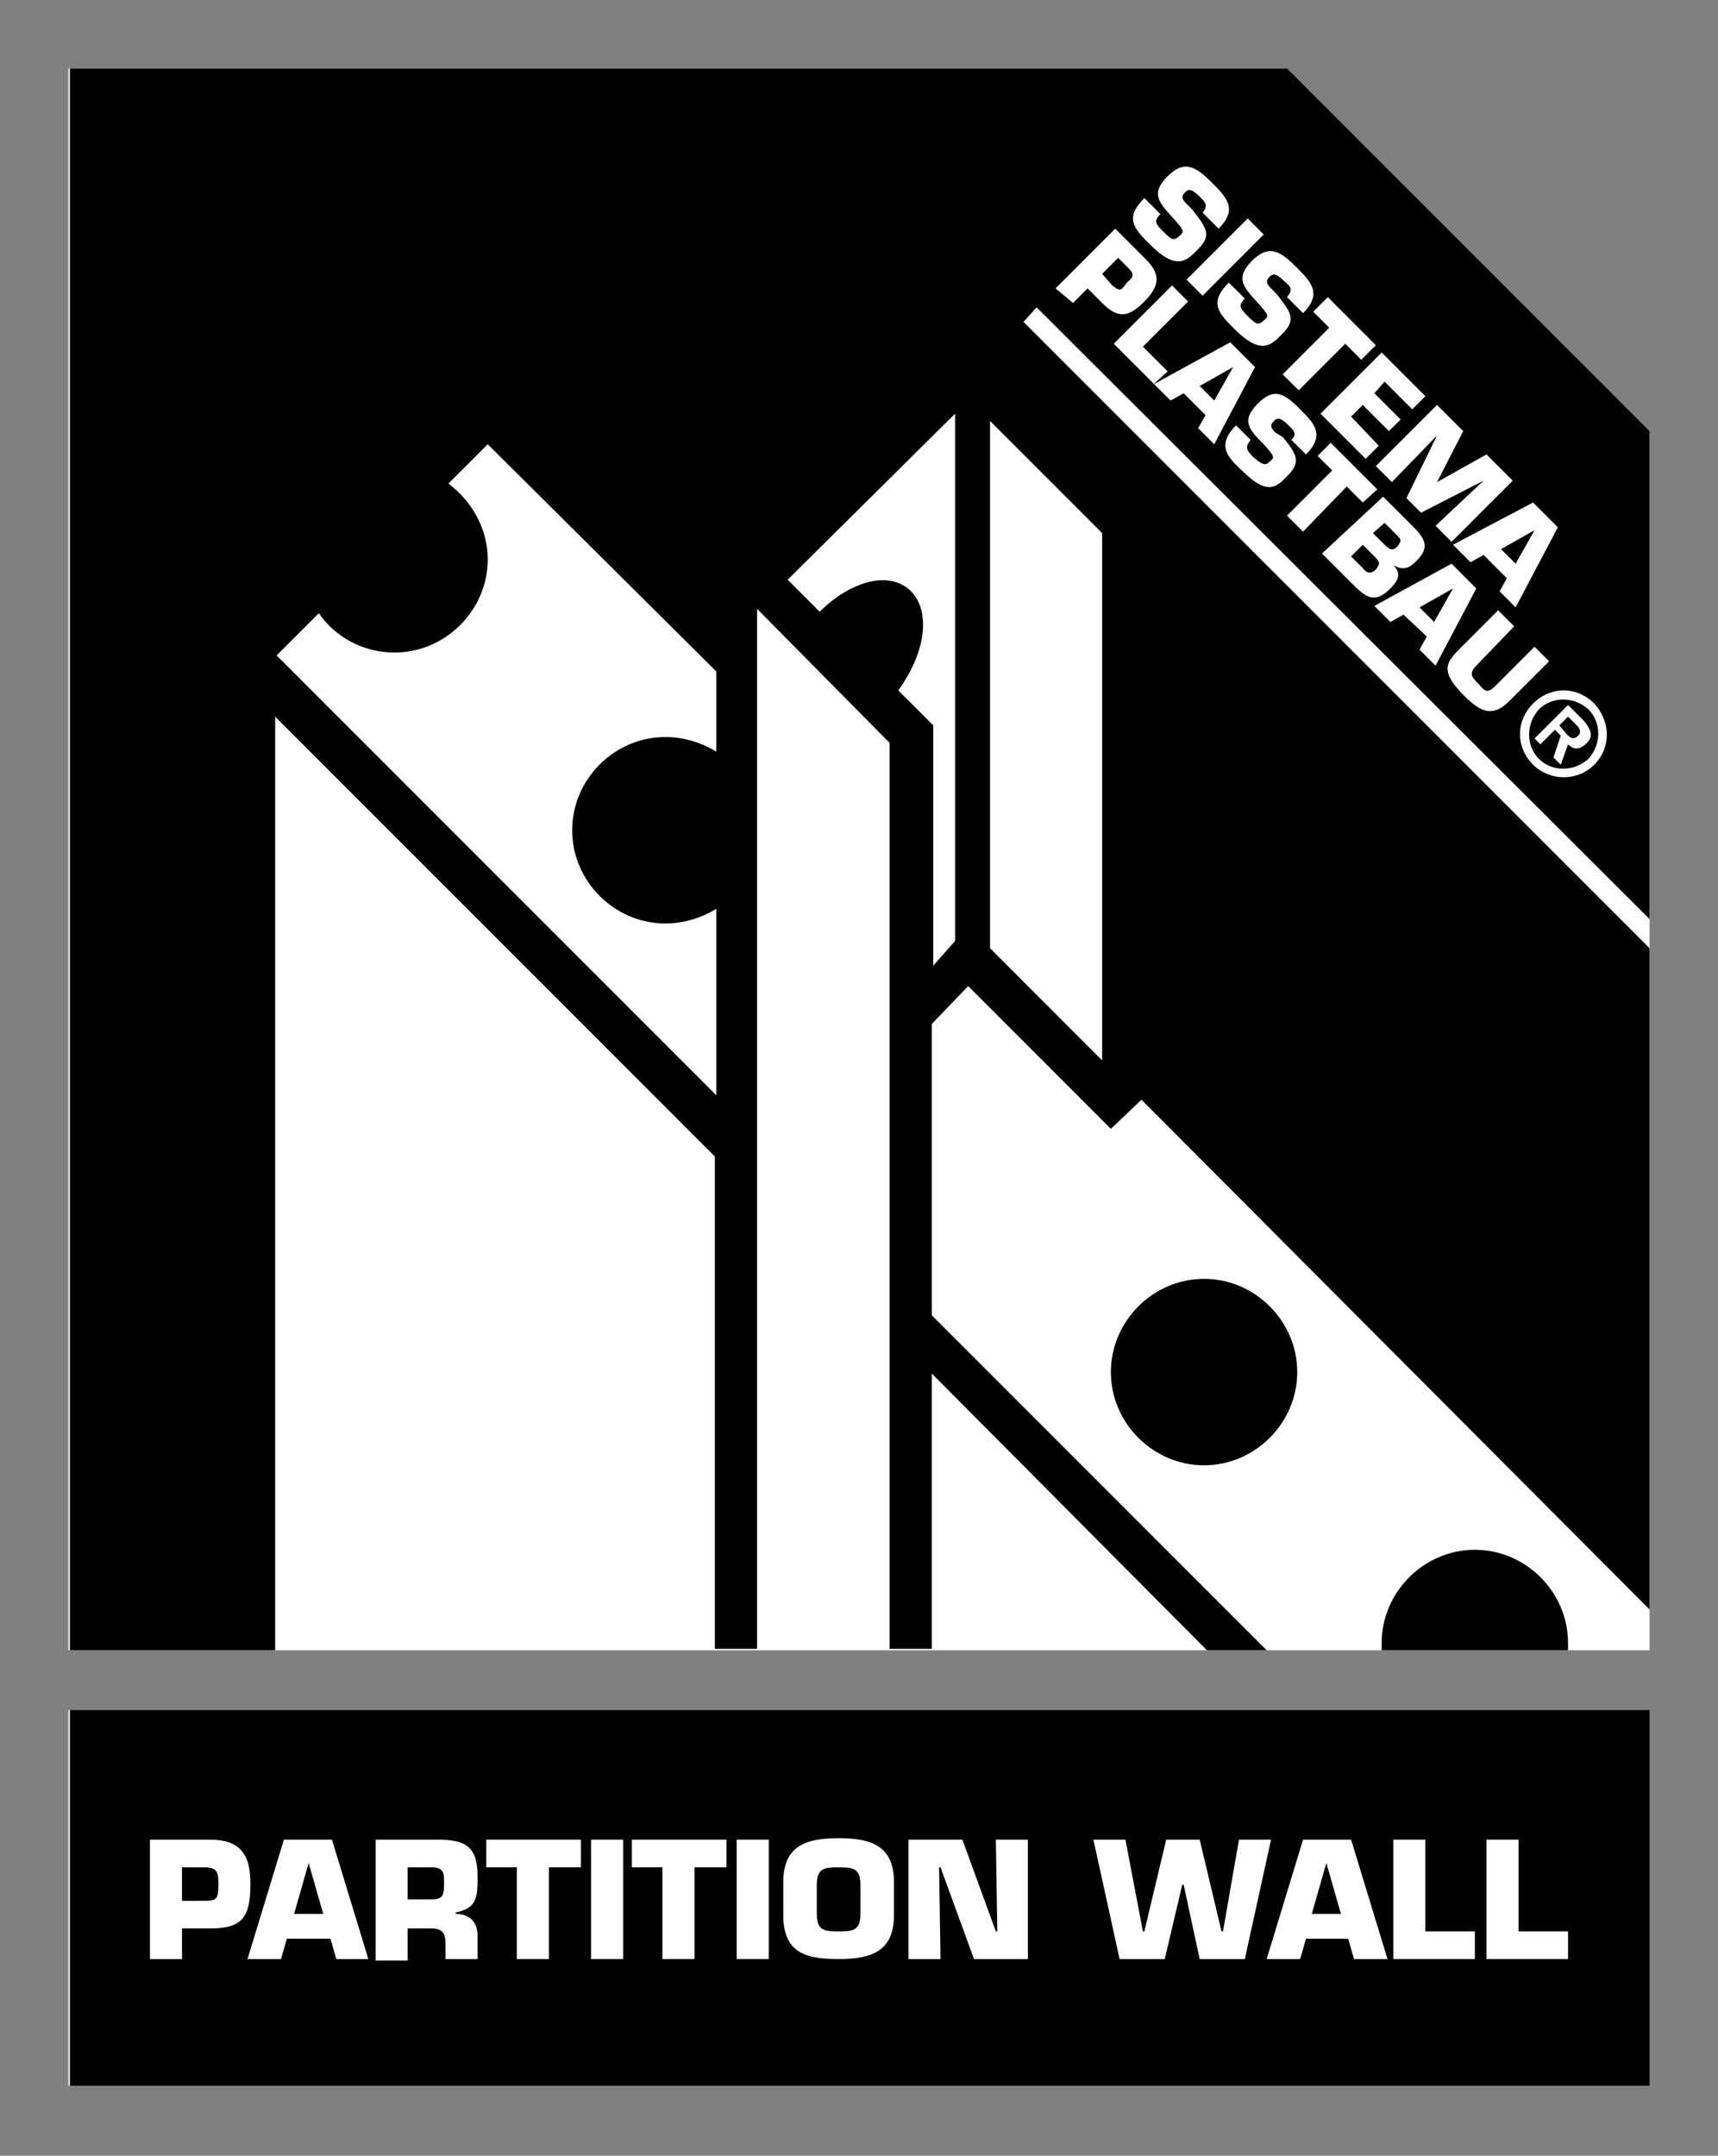
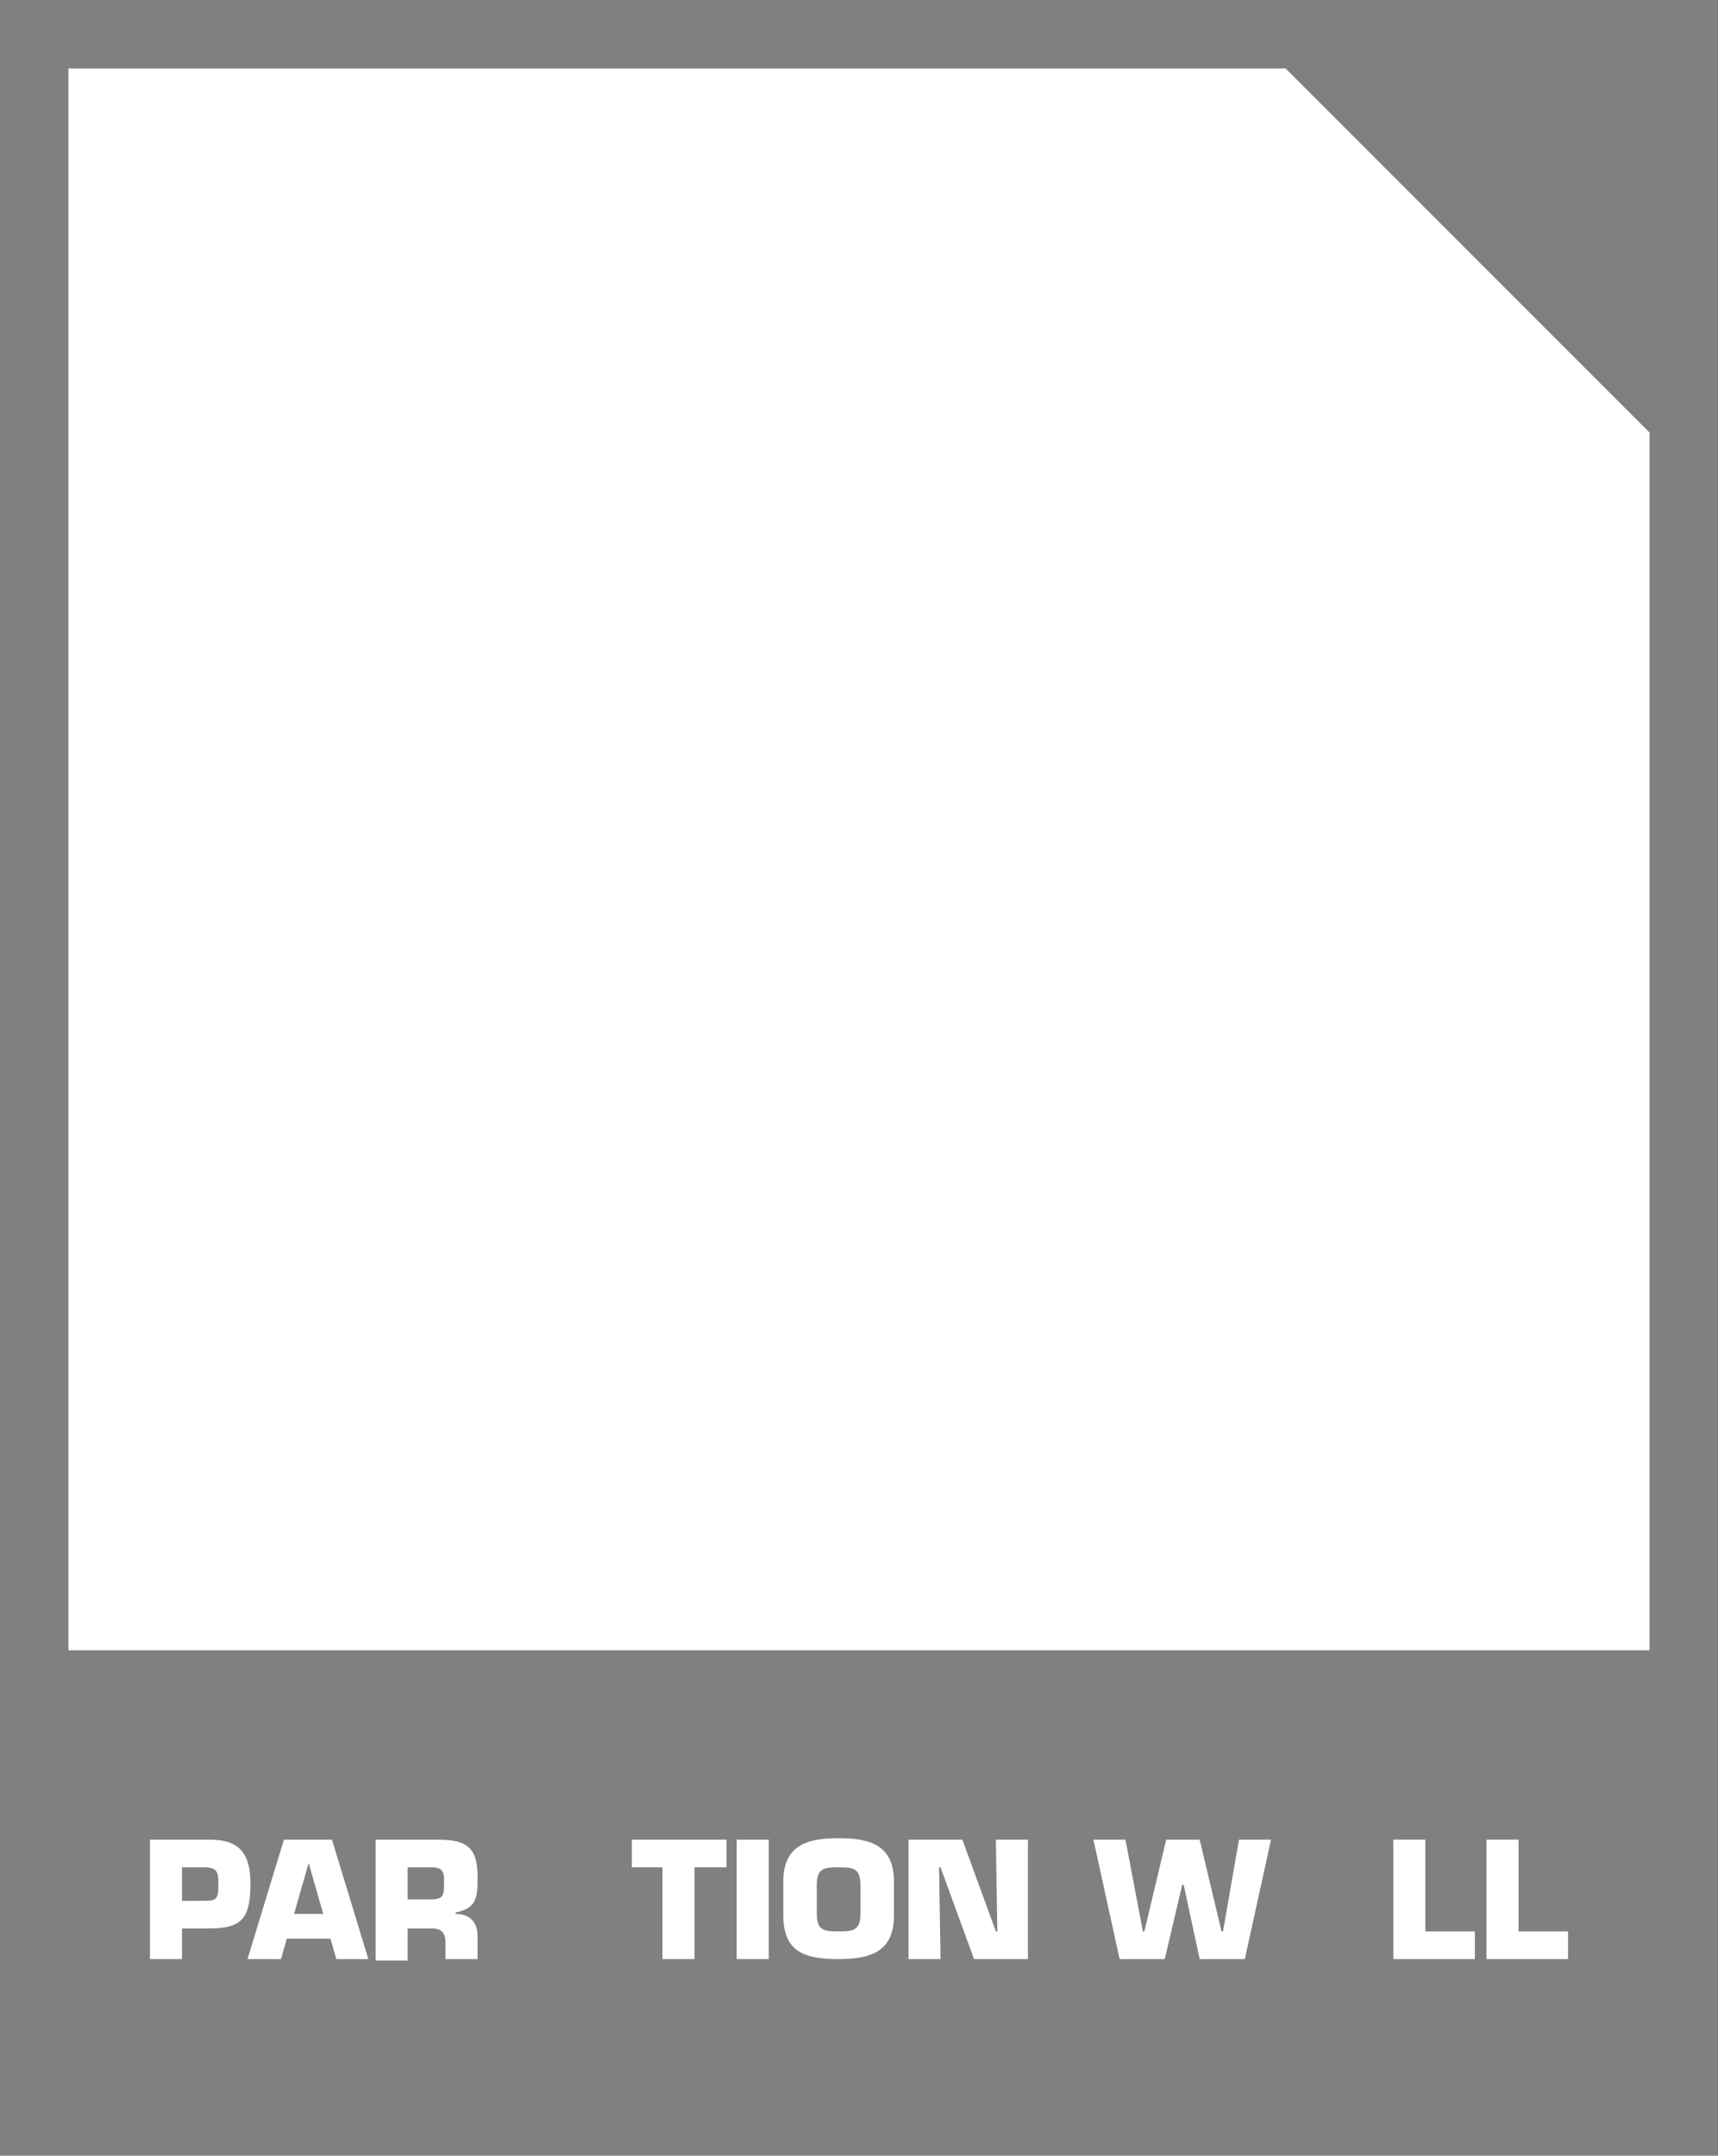
<svg xmlns="http://www.w3.org/2000/svg" version="1.1" id="Layer_1" x="0px" y="0px" width="118px" height="148px" viewBox="0 0 118 148" style="enable-background:new 0 0 118 148;" xml:space="preserve">
  <rect x="0" y="0" width="118" height="148" fill="#808080" stroke="none" />
  <style type="text/css">
	.st0{fill:#FFFFFF;}
	.st1{fill-rule:evenodd;clip-rule:evenodd;}
</style>
  <g>
    <polygon class="st0" points="4.7,4.7 88.3,4.7 113.3,29.7 113.3,113.3 4.7,113.3  " />
-     <rect x="4.7" y="117.4" class="st0" width="108.5" height="25.8" />
-     <path class="st1" d="M107.1,49.8l0.6-0.6l0.5,0.5c0.2,0.2,0.5,0.5,0.2,0.8c-0.3,0.3-0.5,0.2-0.8-0.1L107.1,49.8z M107.7,51.1   c0.4,0.4,0.8,0.4,1.3-0.1c0.5-0.5,0.2-1-0.2-1.5l-1.1-1.1l-2.3,2.3l0.4,0.4l1-1l0.4,0.4l-0.5,1.5l0.5,0.5L107.7,51.1z M105.7,52.1   c-0.9-0.9-0.9-2.4,0-3.4c0.9-0.9,2.4-0.9,3.4,0c0.9,0.9,0.9,2.4,0,3.4C108.1,53,106.6,53,105.7,52.1 M105.3,52.5   c1.1,1.1,3,1.2,4.2,0c1.2-1.2,1.1-3,0-4.2c-1.2-1.2-3-1.2-4.2,0C104.1,49.5,104.1,51.3,105.3,52.5 M104.1,38.7l-1-1l2.3-1.3   L104.1,38.7z M98.5,42.7l-1-1l2.3-1.3L98.5,42.7z M93.6,37.4l0.8,0.8c0.4,0.4,0.4,0.5,0.1,0.9c-0.3,0.3-0.6,0.3-0.9-0.1l-0.8-0.8   L93.6,37.4z M95.1,35.9l0.9,0.9c0.3,0.3,0.2,0.4,0,0.7c-0.3,0.3-0.5,0.3-0.9-0.1l-0.8-0.8L95.1,35.9z M83.4,27.5l-1-1l2.3-1.3   L83.4,27.5z M75.7,18.8l1.1-1.1l0.7,0.7c0.4,0.4,0.4,0.6-0.1,1C77,20,76.9,20,76.4,19.6L75.7,18.8z M103.5,39.7l-0.5,0.9l1.1,1.1   l2.9-5.5l-1.7-1.7l-5.5,2.9l1.2,1.2l0.9-0.5L103.5,39.7z M98.7,29.9l-2.1,4.3l1,1l4.3-2.2l-3.3,3.1l1.1,1.1l4.2-4.2l-1.8-1.8   l-3.4,1.9l1.8-3.5l-1.8-1.8l-4.2,4.2l1.1,1.1L98.7,29.9z M95.1,26.2l1.9,1.9l0.9-0.9l-3-3l-4.2,4.2l3.1,3.1l0.9-0.9l-1.9-2l0.8-0.8   l1.8,1.8l0.8-0.8l-1.8-1.8L95.1,26.2z M92.4,23.6l1.1,1.1l1-1l-3.3-3.3l-1,1l1.1,1.1l-3.2,3.2l1.1,1.1L92.4,23.6z M87.3,19.8   c-0.3-0.3-0.4-0.5-0.1-0.8c0.2-0.2,0.4-0.3,1,0.3c0.5,0.4,0.6,0.6,0.2,1.1l1.1,1.1c1.3-1.3,0.6-2.1-0.4-3.1   c-1.1-1.1-1.9-1.7-3.1-0.5c-1.2,1.2-0.6,1.8,0.4,2.9c0.7,0.8,0.8,0.9,0.4,1.2c-0.4,0.4-0.6,0.2-1.1-0.3c-0.5-0.5-0.7-0.7-0.2-1.2   l-1.1-1.1c-1.4,1.4-0.7,2.1,0.4,3.2c1.8,1.8,2.5,1.1,3.2,0.4c1-1,0.8-1.4-0.3-2.8L87.3,19.8z M86.8,16.1L85.7,15l-4.2,4.2l1.1,1.1   L86.8,16.1z M81.5,14c-0.3-0.3-0.4-0.5-0.1-0.8c0.2-0.2,0.4-0.3,1,0.3c0.4,0.4,0.6,0.6,0.2,1.1l1.1,1.1c1.3-1.3,0.6-2.1-0.4-3.1   c-1.1-1.1-1.9-1.7-3.1-0.5c-1.2,1.2-0.6,1.8,0.4,2.9c0.7,0.8,0.8,0.9,0.4,1.2c-0.4,0.4-0.6,0.2-1.1-0.3c-0.5-0.5-0.7-0.7-0.2-1.2   l-1.1-1.1c-1.4,1.4-0.7,2.1,0.4,3.2c1.8,1.8,2.5,1.1,3.2,0.4c1-1,0.8-1.4-0.3-2.8L81.5,14z M105.4,44.4l-2.7,2.7   c-0.5,0.5-0.7,0.4-1.1-0.1c-0.5-0.5-0.7-0.7-0.3-1.2L104,43l-1.1-1.1l-2.7,2.7c-1,1-1.2,1.6,0.4,3.2c1.2,1.2,2,1.4,3.1,0.3l2.7-2.7   L105.4,44.4z M98,43.7l-0.5,0.9l1.1,1.1l2.8-5.3l-1.7-1.7l-5.3,2.9l1.1,1.1l0.9-0.5L98,43.7z M90.8,38l2.2,2.2   c0.9,0.9,1.5,1.2,2.5,0.2c0.5-0.5,0.8-1,0.2-1.6c0.7,0.4,1.1,0.2,1.6-0.3c0.9-0.9,0.6-1.5-0.2-2.3l-2.1-2.1L90.8,38z M92.5,33.4   l1.1,1.1l1-0.9l-3.2-3.2l-0.9,0.9l1,1l-3.1,3.1l1.1,1.1L92.5,33.4z M87.6,29.7c-0.3-0.3-0.4-0.5-0.1-0.8c0.2-0.2,0.4-0.3,1,0.3   c0.4,0.4,0.6,0.6,0.2,1l1,1c1.3-1.3,0.6-2.1-0.3-3c-1.1-1.1-1.8-1.7-3-0.5c-1.2,1.2-0.6,1.8,0.4,2.8c0.7,0.8,0.8,0.9,0.4,1.2   c-0.3,0.3-0.5,0.2-1.1-0.3c-0.5-0.5-0.6-0.7-0.2-1.2l-1-1c-1.3,1.3-0.7,2.1,0.4,3.1c1.8,1.8,2.4,1.1,3.1,0.4   c0.9-0.9,0.8-1.4-0.3-2.7L87.6,29.7z M76.5,23.6l2.8,2.8l1.1,1.1l0.9-0.5l1.5,1.5l-0.5,0.9l1.1,1.1l2.8-5.3l-1.7-1.7l-5.3,2.9   l1-0.9l-1.7-1.7l3.1-3.1l-1.1-1.1L76.5,23.6z M73.7,20.8l1-1l1,1c1.1,1.1,1.8,1,2.9-0.1c1.1-1.1,1.1-1.9,0.1-2.9l-2.1-2.1l-4.1,4.1   L73.7,20.8z M68,28.9v36.2l7.7,7.7l0-36.2L68,28.9z M65.6,64.6l0-36.2L54.1,39.8l2.2,2.2c0.7-0.7,1.5-1.3,2.4-1.7   c2.6-1.2,4.7,0,4.7,2.6c0,1.5-0.7,3.1-1.7,4.5l2.4,2.4v16.5L65.6,64.6z M33.5,30.5l-2.7,2.7c1.6,1.2,2.7,3.1,2.7,5.2   c0,3.5-2.9,6.4-6.4,6.4c-2.2,0-4.1-1.1-5.2-2.7l-2.9,2.9l30.2,30.2V62.4c-1,0.6-2.2,1-3.5,1c-3.5,0-6.4-2.9-6.4-6.4   c0-3.5,2.9-6.4,6.4-6.4c1.3,0,2.5,0.4,3.5,1v-5.5L33.5,30.5z M64,94.3v18.9h-2.9V51L52,41.8v71.4h-2.9V79.4L18.9,49.2v64.1H4.8V4.7   h83.6l24.9,24.9v33.5L71.2,21.1l-0.9,1l43,43v45.4L78.4,75.5l-2.1,2l-9.8-9.8L64,70.3v20l23,23h-4.1L64,94.3z M76.3,94.2   c0-3.5,2.9-6.4,6.4-6.4c3.5,0,6.4,2.9,6.4,6.4s-2.9,6.4-6.4,6.4C79.2,100.6,76.3,97.7,76.3,94.2 M107.7,113.3H94.9l0-0.5   c0-3.5,2.9-6.4,6.4-6.4c3.5,0,6.4,2.9,6.4,6.4L107.7,113.3z M4.8,117.4h108.5v25.8H4.8V117.4z" />
    <g>
      <path class="st0" d="M10.3,134.5v-8.2h4.1c2,0,2.8,0.9,2.8,3c0,2.3-0.5,3.1-2.8,3.1h-1.9v2.1H10.3z M14,130.5c0.9,0,1-0.1,1-1.2    c0-0.8-0.1-1.1-1-1.1h-1.5v2.3H14z" />
      <path class="st0" d="M19.7,133.1l-0.4,1.4H17l2.5-8.2h3.3l2.5,8.2h-2.2l-0.4-1.4H19.7z M21.2,127.9L21.2,127.9l-1,3.5h2    L21.2,127.9z" />
      <path class="st0" d="M25.8,126.3H30c1.9,0,2.8,0.4,2.8,2.5c0,1.4,0,2.2-1.5,2.5v0.1c0.9,0,1.5,0.5,1.5,1.5v1.6h-2.2v-1.1    c0-0.6-0.2-1-0.9-1H28v2.2h-2.2V126.3z M29.6,130.4c0.9,0,0.9-0.3,0.9-1.3c0-0.7-0.2-0.9-0.9-0.9H28v2.2H29.6z" />
-       <path class="st0" d="M37.7,134.5h-2.2v-6.3h-2.1v-1.9h6.5v1.9h-2.2V134.5z" />
-       <path class="st0" d="M42.8,134.5h-2.2v-8.2h2.2V134.5z" />
      <path class="st0" d="M47.7,134.5h-2.2v-6.3h-2.1v-1.9h6.5v1.9h-2.2V134.5z" />
      <path class="st0" d="M52.8,134.5h-2.2v-8.2h2.2V134.5z" />
      <path class="st0" d="M53.8,131.5v-2.3c0-2.5,1.6-3,3.8-3c2.2,0,3.8,0.5,3.8,3v2.3c0,2.5-1.6,3-3.8,3    C55.4,134.5,53.8,134.1,53.8,131.5z M59.1,131.3v-1.8c0-1.2-0.4-1.3-1.5-1.3c-1.1,0-1.5,0.1-1.5,1.3v1.8c0,1.2,0.4,1.3,1.5,1.3    C58.7,132.6,59.1,132.5,59.1,131.3z" />
      <path class="st0" d="M64.6,134.5h-2.2v-8.2h3.7l2.3,6.3h0.1l-0.1-6.3h2.2v8.2h-3.7l-2.3-6.3h-0.1L64.6,134.5z" />
      <path class="st0" d="M85.1,126.3h2.2l-1.8,8.2h-3.1l-1.1-5.1h-0.1l-1.2,5.1h-3.1l-1.8-8.2h2.2l1.2,6.3h0.1l1.5-6.3h2.3l1.5,6.3    h0.1L85.1,126.3z" />
-       <path class="st0" d="M89.7,133.1l-0.4,1.4H87l2.5-8.2h3.3l2.5,8.2H93l-0.4-1.4H89.7z M91.1,127.9L91.1,127.9l-1,3.5h2L91.1,127.9z    " />
      <path class="st0" d="M97.9,132.6h3.4v1.9h-5.6v-8.2h2.2V132.6z" />
      <path class="st0" d="M104.3,132.6h3.4v1.9h-5.6v-8.2h2.2V132.6z" />
    </g>
  </g>
</svg>